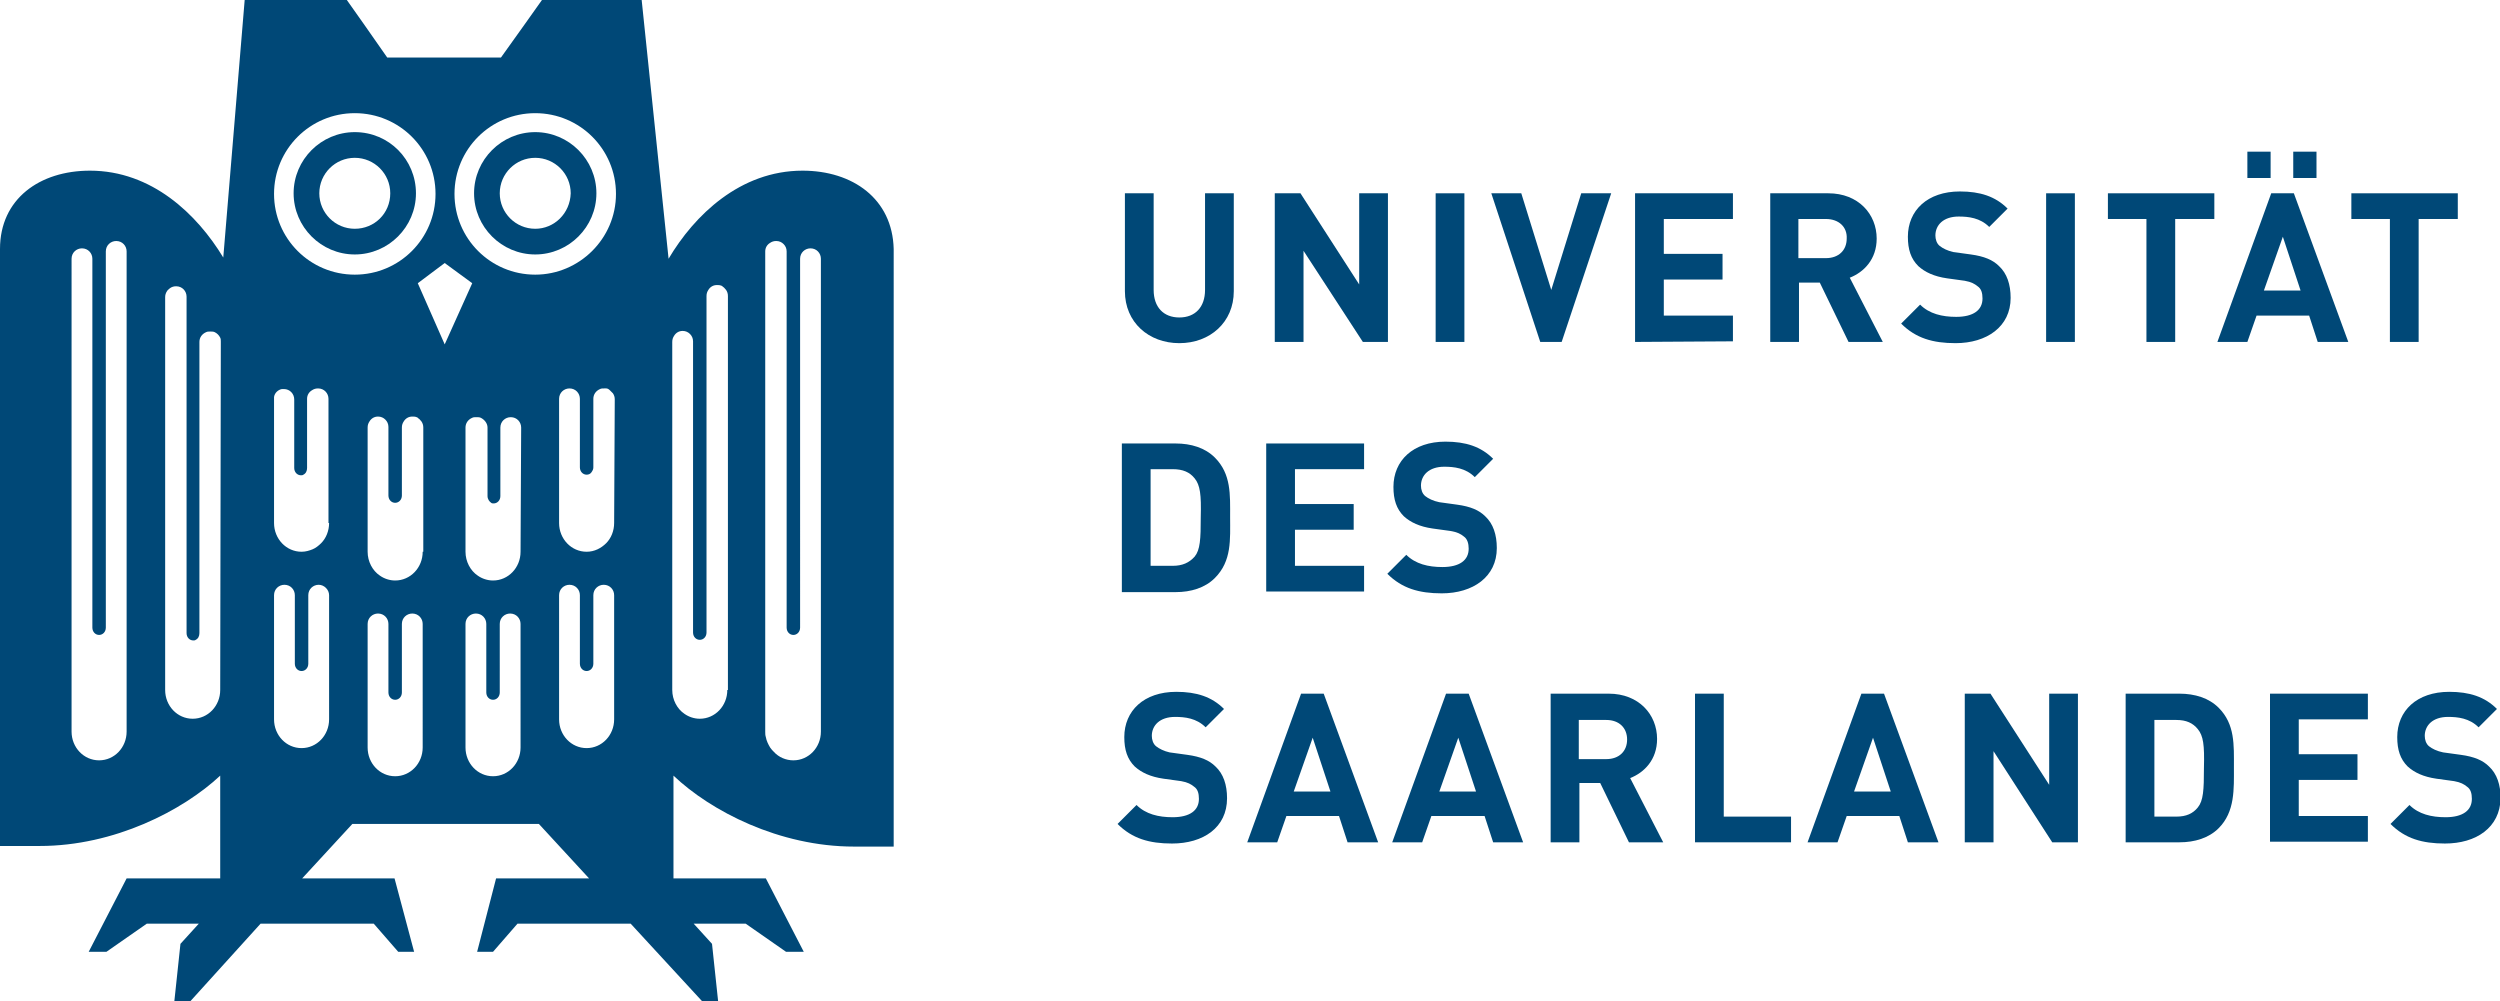
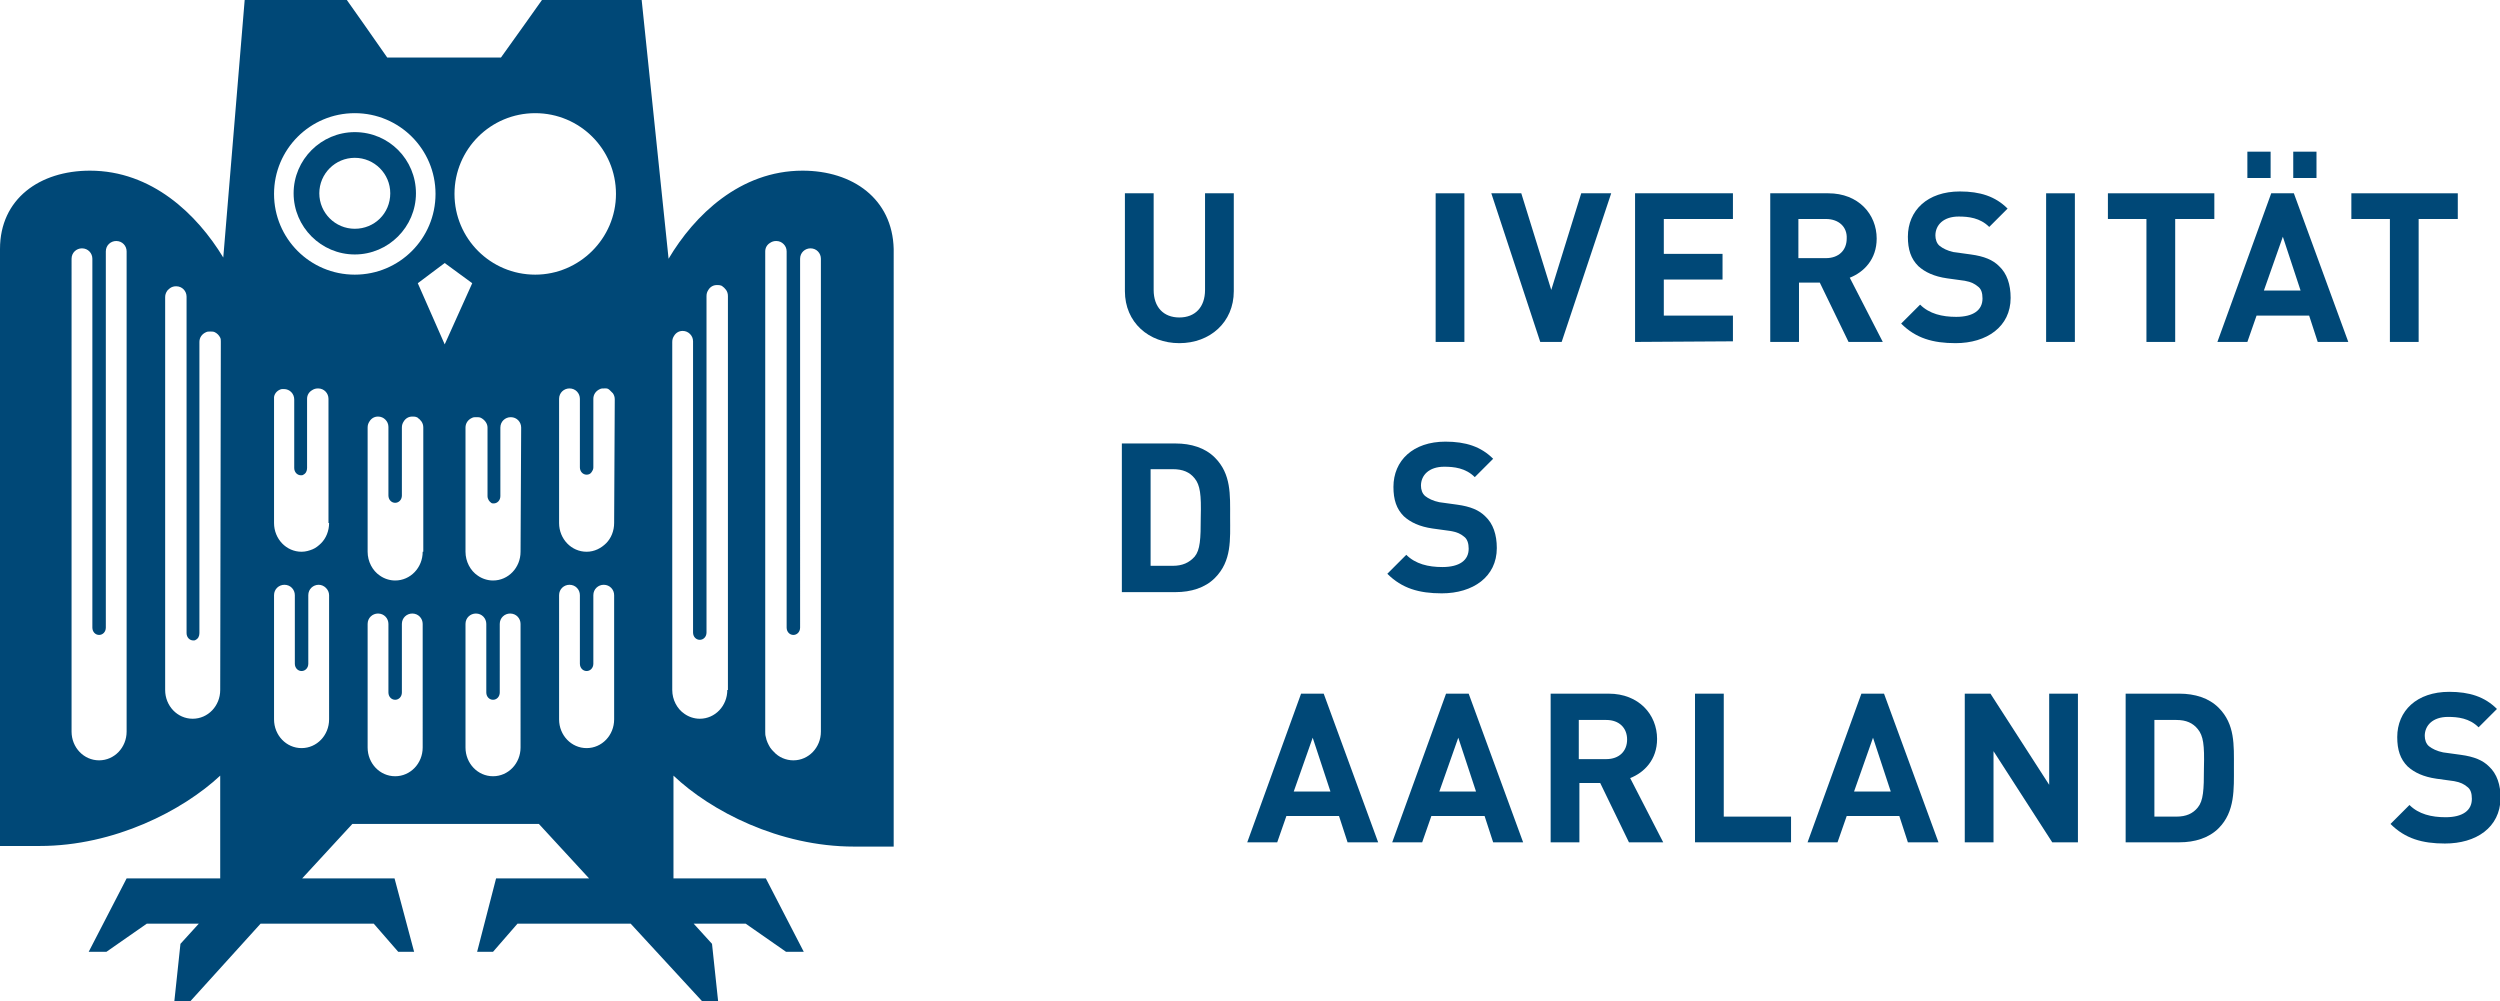
<svg xmlns="http://www.w3.org/2000/svg" version="1.1" id="Ebene_1" x="0px" y="0px" viewBox="0 0 408.7 163.7" style="enable-background:new 0 0 408.7 163.7;" xml:space="preserve">
  <style type="text/css">
	.st0{fill:#004877;}
</style>
  <g id="Ebene_1_00000020398848246467239480000015312204801005176753_">
    <g>
-       <path class="st0" d="M87.5,21.6c-5.5,0-10,4.5-10,10s4.5,10,10,10s10-4.5,10-10S93,21.6,87.5,21.6z M87.5,37.4    c-3.2,0-5.8-2.6-5.8-5.8s2.6-5.8,5.8-5.8c3.2,0,5.8,2.6,5.8,5.8C93.2,34.9,90.6,37.4,87.5,37.4z" />
      <path class="st0" d="M58,21.6c-5.5,0-10,4.5-10,10s4.5,10,10,10s10-4.5,10-10S63.6,21.6,58,21.6z M58,37.4c-3.2,0-5.8-2.6-5.8-5.8    s2.6-5.8,5.8-5.8s5.8,2.6,5.8,5.8C63.8,34.9,61.2,37.4,58,37.4z" />
      <path class="st0" d="M131.2,27.9c-10.2,0-17.7,7.3-21.9,14.4L104.9,0H88.6c0,0-5.1,7.2-6.7,9.4H63.3C61.8,7.2,56.7,0,56.7,0H40    l-3.5,42.1C32.2,35,24.8,27.9,14.7,27.9C6.5,27.9,0,32.5,0,40.7v97.6h6.5c12.2,0,23.4-5.8,29.5-11.5v16.8H20.7l-6.2,12h2.9L24,151    h8.5l-3,3.3l-1,9.4h2.6L42.6,151h18.5l4,4.6h2.6l-3.2-12H49.4l8.2-8.9h30.5l8.2,8.9H81.1l-3.1,12h2.6l4-4.6h18.5l11.7,12.7h2.6    l-1-9.4l-3-3.3h8.5l6.6,4.6h2.9l-6.2-12h-15.1v-16.8c6.1,5.8,17.3,11.6,29.5,11.6h6.5V40.7C145.9,32.5,139.4,27.9,131.2,27.9z     M20.7,119.6c0,2.6-2,4.7-4.5,4.7s-4.5-2.1-4.5-4.7V42.3c0-1,0.8-1.7,1.7-1.7c1,0,1.7,0.8,1.7,1.7v60.3c0,0.7,0.5,1.2,1.1,1.2    s1.1-0.5,1.1-1.2V41.1c0-1,0.8-1.7,1.7-1.7c1,0,1.7,0.8,1.7,1.7C20.7,41.1,20.7,119.6,20.7,119.6z M36,112.8c0,2.6-2,4.7-4.5,4.7    s-4.5-2.1-4.5-4.7V48.6c0-0.4,0.1-0.7,0.3-1c0.1-0.2,0.3-0.3,0.5-0.5c0.3-0.2,0.6-0.3,1-0.3c1,0,1.7,0.8,1.7,1.7v55    c0,0.7,0.5,1.2,1.1,1.2c0.1,0,0.3,0,0.4-0.1c0.4-0.2,0.6-0.6,0.6-1.1V55.9c0-0.7,0.4-1.3,1.1-1.6c0.2-0.1,0.4-0.1,0.7-0.1    c0.2,0,0.5,0,0.7,0.1c0.4,0.2,0.7,0.5,0.9,0.9c0.1,0.2,0.1,0.4,0.1,0.7L36,112.8L36,112.8z M53.8,117.6c0,2.6-2,4.7-4.5,4.7    s-4.5-2.1-4.5-4.7V97.3c0-1,0.8-1.7,1.7-1.7c1,0,1.7,0.8,1.7,1.7v11.2c0,0.7,0.5,1.2,1.1,1.2s1.1-0.5,1.1-1.2V97.3    c0-1,0.8-1.7,1.7-1.7s1.7,0.8,1.7,1.7V117.6z M53.8,85.5c0,1.3-0.5,2.5-1.3,3.3c-0.4,0.4-0.9,0.8-1.4,1s-1.1,0.4-1.8,0.4    c-2.5,0-4.5-2.1-4.5-4.7V65.2c0-0.1,0-0.2,0-0.3c0.1-0.7,0.7-1.2,1.3-1.3c0.1,0,0.2,0,0.3,0c1,0,1.7,0.8,1.7,1.7v11.2    c0,0.7,0.5,1.2,1.1,1.2c0.1,0,0.3,0,0.4-0.1c0.4-0.2,0.6-0.6,0.6-1.1V65.2c0-0.6,0.3-1.1,0.8-1.4c0.3-0.2,0.6-0.3,1-0.3    c1,0,1.7,0.8,1.7,1.7v20.3H53.8z M44.8,31.7c0-7.3,5.9-13.2,13.2-13.2s13.2,5.9,13.2,13.2S65.3,44.9,58,44.9S44.8,39,44.8,31.7z     M69.1,122.2c0,2.6-2,4.7-4.5,4.7s-4.5-2.1-4.5-4.7V102c0-1,0.8-1.7,1.7-1.7c1,0,1.7,0.8,1.7,1.7v11.2c0,0.7,0.5,1.2,1.1,1.2    s1.1-0.5,1.1-1.2V102c0-1,0.8-1.7,1.7-1.7c1,0,1.7,0.8,1.7,1.7C69.1,102,69.1,122.2,69.1,122.2z M69.1,90.2c0,2.6-2,4.7-4.5,4.7    c-0.9,0-1.8-0.3-2.5-0.8c-1.2-0.8-2-2.3-2-3.9V69.9c0-0.4,0.1-0.7,0.3-1c0.3-0.5,0.8-0.8,1.4-0.8c0.5,0,0.9,0.2,1.2,0.5    s0.5,0.7,0.5,1.2V81c0,0.7,0.5,1.2,1.1,1.2s1.1-0.5,1.1-1.2V69.9c0-0.4,0.1-0.7,0.3-1c0.3-0.5,0.8-0.8,1.4-0.8l0,0l0,0    c0.2,0,0.5,0,0.7,0.1c0.1,0,0.2,0.1,0.3,0.2c0.2,0.1,0.3,0.3,0.5,0.5c0.2,0.3,0.3,0.6,0.3,1v20.3H69.1z M68.3,46.3l4.4-3.3    l4.5,3.3l-4.5,10L68.3,46.3z M85.1,122.2c0,2.6-2,4.7-4.5,4.7s-4.5-2.1-4.5-4.7V102c0-1,0.8-1.7,1.7-1.7c1,0,1.7,0.8,1.7,1.7v11.2    c0,0.7,0.5,1.2,1.1,1.2s1.1-0.5,1.1-1.2V102c0-1,0.8-1.7,1.7-1.7c1,0,1.7,0.8,1.7,1.7L85.1,122.2L85.1,122.2z M85.1,90.2    c0,2.6-2,4.7-4.5,4.7c-0.9,0-1.8-0.3-2.5-0.8c-1.2-0.8-2-2.3-2-3.9V69.9c0-0.7,0.4-1.3,1.1-1.6c0.2-0.1,0.4-0.1,0.7-0.1    c0.2,0,0.5,0,0.7,0.1c0.6,0.3,1.1,0.9,1.1,1.6v11.2c0,0.5,0.3,0.9,0.6,1.1c0.1,0.1,0.3,0.1,0.4,0.1c0.6,0,1.1-0.5,1.1-1.2V69.9    c0-1,0.8-1.7,1.7-1.7c1,0,1.7,0.8,1.7,1.7L85.1,90.2L85.1,90.2z M100.4,117.6c0,2.6-2,4.7-4.5,4.7s-4.5-2.1-4.5-4.7V97.3    c0-1,0.8-1.7,1.7-1.7c1,0,1.7,0.8,1.7,1.7v11.2c0,0.7,0.5,1.2,1.1,1.2s1.1-0.5,1.1-1.2V97.3c0-1,0.8-1.7,1.7-1.7    c1,0,1.7,0.8,1.7,1.7L100.4,117.6L100.4,117.6z M100.4,85.5c0,1.3-0.5,2.5-1.3,3.3s-1.9,1.4-3.2,1.4c-2.5,0-4.5-2.1-4.5-4.7V65.2    c0-1,0.8-1.7,1.7-1.7c1,0,1.7,0.8,1.7,1.7v11.2c0,0.7,0.5,1.2,1.1,1.2c0.3,0,0.6-0.1,0.8-0.4s0.3-0.5,0.3-0.8V65.2    c0-0.7,0.4-1.3,1.1-1.6c0.2-0.1,0.4-0.1,0.7-0.1c0.1,0,0.2,0,0.3,0c0.2,0,0.4,0.1,0.6,0.3s0.3,0.3,0.5,0.5c0.2,0.3,0.3,0.6,0.3,1    L100.4,85.5L100.4,85.5z M87.5,44.9c-7.3,0-13.2-5.9-13.2-13.2s5.9-13.2,13.2-13.2c7.3,0,13.2,5.9,13.2,13.2S94.7,44.9,87.5,44.9z     M118.9,112.8c0,2.6-2,4.7-4.5,4.7c-0.9,0-1.8-0.3-2.5-0.8c-1.2-0.8-2-2.3-2-3.9V55.9c0-0.4,0.1-0.7,0.3-1    c0.3-0.5,0.8-0.8,1.4-0.8c0.5,0,0.9,0.2,1.2,0.5c0.3,0.3,0.5,0.7,0.5,1.2v47.6c0,0.7,0.5,1.2,1.1,1.2s1.1-0.5,1.1-1.2v-55    c0-0.4,0.1-0.7,0.3-1c0.3-0.5,0.8-0.8,1.4-0.8l0,0l0,0c0.2,0,0.5,0,0.7,0.1c0.1,0,0.2,0.1,0.3,0.2c0.2,0.1,0.3,0.3,0.5,0.5    c0.2,0.3,0.3,0.6,0.3,1v64.4H118.9z M134.2,119.6c0,2.6-2,4.7-4.5,4.7c-1.2,0-2.4-0.5-3.2-1.4c-0.2-0.2-0.4-0.4-0.6-0.7    c-0.3-0.5-0.6-1.1-0.7-1.7c-0.1-0.3-0.1-0.6-0.1-0.9V41.1c0-0.6,0.3-1.1,0.8-1.4c0.3-0.2,0.6-0.3,1-0.3l0,0l0,0    c0.5,0,0.9,0.2,1.2,0.5c0.3,0.3,0.5,0.7,0.5,1.2v61.5c0,0.7,0.5,1.2,1.1,1.2s1.1-0.5,1.1-1.2V42.3c0-1,0.8-1.7,1.7-1.7    c1,0,1.7,0.8,1.7,1.7L134.2,119.6L134.2,119.6z" />
      <g>
        <path class="st0" d="M192.8,56.1c-5,0-8.9-3.4-8.9-8.5v-16h4.7v15.8c0,2.8,1.6,4.5,4.2,4.5c2.6,0,4.2-1.7,4.2-4.5V31.6h4.7v16     C201.7,52.7,197.8,56.1,192.8,56.1z" />
      </g>
      <g>
-         <path class="st0" d="M222.8,55.9L213.1,41v14.9h-4.7V31.6h4.2l9.6,14.9V31.6h4.7v24.3H222.8z" />
-       </g>
+         </g>
      <g>
        <path class="st0" d="M234.7,55.9V31.6h4.7v24.3H234.7z" />
      </g>
      <g>
        <path class="st0" d="M255.3,55.9h-3.5l-8-24.3h4.9l4.9,15.8l4.9-15.8h4.9L255.3,55.9z" />
      </g>
      <g>
        <path class="st0" d="M267.3,55.9V31.6h16v4.2H272v5.7h9.6v4.2H272v5.9h11.3v4.2L267.3,55.9L267.3,55.9z" />
        <path class="st0" d="M302.2,55.9l-4.7-9.7h-3.4v9.7h-4.7V31.6h9.5c4.9,0,7.9,3.4,7.9,7.4c0,3.4-2.1,5.5-4.4,6.4l5.4,10.5H302.2z      M298.5,35.8H294v6.4h4.5c2.1,0,3.4-1.3,3.4-3.2C302,37.1,300.6,35.8,298.5,35.8z" />
        <path class="st0" d="M319.7,56.1c-3.7,0-6.5-0.8-8.9-3.2l3.1-3.1c1.5,1.5,3.6,2,5.9,2c2.8,0,4.3-1.1,4.3-3c0-0.9-0.2-1.6-0.8-2     c-0.5-0.4-1-0.7-2.1-0.9l-2.9-0.4c-2.1-0.3-3.6-1-4.7-2c-1.2-1.2-1.7-2.7-1.7-4.8c0-4.3,3.2-7.4,8.5-7.4c3.3,0,5.8,0.8,7.8,2.8     l-3,3c-1.5-1.5-3.4-1.7-5-1.7c-2.5,0-3.8,1.4-3.8,3.1c0,0.6,0.2,1.3,0.7,1.7s1.3,0.8,2.2,1l2.9,0.4c2.2,0.3,3.6,0.9,4.6,1.9     c1.3,1.2,1.9,3,1.9,5.2C328.7,53.4,324.8,56.1,319.7,56.1z" />
        <path class="st0" d="M334.5,55.9V31.6h4.7v24.3H334.5z" />
      </g>
      <g>
        <path class="st0" d="M355.6,35.8v20.1h-4.7V35.8h-6.3v-4.2H362v4.2H355.6z" />
      </g>
      <g>
        <path class="st0" d="M378.9,55.9l-1.4-4.3h-8.6l-1.5,4.3h-4.9l8.8-24.3h3.7l8.9,24.3H378.9z M367.4,29.1v-4.3h3.8v4.3     C371.2,29.1,367.4,29.1,367.4,29.1z M373.2,38.7l-3.1,8.8h6L373.2,38.7z M374.9,29.1v-4.3h3.8v4.3     C378.7,29.1,374.9,29.1,374.9,29.1z" />
      </g>
      <g>
        <path class="st0" d="M395.4,35.8v20.1h-4.7V35.8h-6.3v-4.2h17.4v4.2H395.4z" />
      </g>
      <g>
        <path class="st0" d="M198.6,94.5c-1.6,1.6-3.9,2.3-6.4,2.3h-8.8V72.5h8.8c2.5,0,4.8,0.7,6.4,2.3c2.7,2.7,2.5,6.1,2.5,9.7     C201.1,88.2,201.4,91.7,198.6,94.5z M195.3,78.2c-0.8-1-1.9-1.5-3.6-1.5h-3.6v15.8h3.6c1.6,0,2.7-0.5,3.6-1.5     c0.9-1.1,1-2.8,1-6.5C196.4,80.9,196.2,79.3,195.3,78.2z" />
      </g>
      <g>
-         <path class="st0" d="M207,96.8V72.5h16v4.2h-11.3v5.7h9.6v4.2h-9.6v5.9H223v4.2h-16V96.8z" />
        <path class="st0" d="M235.7,97c-3.7,0-6.5-0.8-8.9-3.2l3.1-3.1c1.5,1.5,3.6,2,5.9,2c2.8,0,4.3-1.1,4.3-3c0-0.8-0.2-1.6-0.8-2     c-0.5-0.4-1-0.7-2.2-0.9l-2.9-0.4c-2.1-0.3-3.6-1-4.7-2c-1.2-1.2-1.7-2.7-1.7-4.8c0-4.3,3.2-7.4,8.5-7.4c3.3,0,5.8,0.8,7.8,2.8     l-3,3c-1.5-1.5-3.4-1.7-5-1.7c-2.5,0-3.8,1.4-3.8,3.1c0,0.6,0.2,1.3,0.7,1.7c0.5,0.4,1.3,0.8,2.3,1l2.9,0.4     c2.2,0.3,3.6,0.9,4.6,1.9c1.3,1.2,1.9,3,1.9,5.2C244.7,94.3,240.8,97,235.7,97z" />
      </g>
      <g>
-         <path class="st0" d="M191.6,137.9c-3.7,0-6.5-0.8-8.9-3.2l3.1-3.1c1.5,1.5,3.6,2,5.9,2c2.8,0,4.3-1.1,4.3-3c0-0.9-0.2-1.6-0.8-2     c-0.5-0.4-1-0.7-2.1-0.9l-2.9-0.4c-2.1-0.3-3.6-1-4.7-2c-1.2-1.2-1.7-2.7-1.7-4.8c0-4.3,3.2-7.4,8.5-7.4c3.3,0,5.8,0.8,7.8,2.8     l-3,3c-1.5-1.5-3.4-1.7-5-1.7c-2.5,0-3.8,1.4-3.8,3.1c0,0.6,0.2,1.3,0.7,1.7c0.5,0.4,1.3,0.8,2.2,1l2.9,0.4     c2.2,0.3,3.6,0.9,4.6,1.9c1.3,1.2,1.9,3,1.9,5.2C200.6,135.3,196.7,137.9,191.6,137.9z" />
-       </g>
+         </g>
      <g>
        <path class="st0" d="M220.3,137.7l-1.4-4.3h-8.6l-1.5,4.3h-4.9l8.8-24.3h3.7l8.9,24.3H220.3z M214.6,120.6l-3.1,8.8h6     L214.6,120.6z" />
      </g>
      <g>
        <path class="st0" d="M244.1,137.7l-1.4-4.3H234l-1.5,4.3h-4.9l8.8-24.3h3.7l8.9,24.3H244.1z M238.4,120.6l-3.1,8.8h6L238.4,120.6     z" />
        <path class="st0" d="M266.3,137.7l-4.7-9.7h-3.4v9.7h-4.7v-24.3h9.5c4.9,0,7.9,3.4,7.9,7.4c0,3.4-2.1,5.5-4.4,6.4l5.4,10.5H266.3     z M262.6,117.7h-4.5v6.4h4.5c2.1,0,3.4-1.3,3.4-3.2S264.7,117.7,262.6,117.7z" />
        <path class="st0" d="M277.1,137.7v-24.3h4.7v20.1h11v4.2H277.1z" />
        <path class="st0" d="M311.9,137.7l-1.4-4.3h-8.6l-1.5,4.3h-4.9l8.8-24.3h3.7l8.9,24.3H311.9z M306.2,120.6l-3.1,8.8h6     L306.2,120.6z" />
      </g>
      <g>
        <path class="st0" d="M335.5,137.7l-9.6-14.9v14.9h-4.7v-24.3h4.2l9.6,14.9v-14.9h4.7v24.3L335.5,137.7L335.5,137.7z" />
      </g>
      <g>
        <path class="st0" d="M362.7,135.4c-1.6,1.6-3.9,2.3-6.4,2.3h-8.8v-24.3h8.8c2.5,0,4.8,0.7,6.4,2.3c2.7,2.7,2.5,6.1,2.5,9.7     C365.2,129,365.4,132.7,362.7,135.4z M359.3,119.2c-0.8-1-1.9-1.5-3.5-1.5h-3.6v15.8h3.6c1.6,0,2.7-0.5,3.5-1.5     c0.9-1.1,1-2.8,1-6.5C360.4,121.8,360.2,120.3,359.3,119.2z" />
      </g>
      <g>
-         <path class="st0" d="M371.1,137.7v-24.3h16v4.2h-11.3v5.7h9.6v4.2h-9.6v5.9h11.3v4.2h-16V137.7z" />
        <path class="st0" d="M399.7,137.9c-3.7,0-6.5-0.8-8.9-3.2l3.1-3.1c1.5,1.5,3.6,2,5.9,2c2.8,0,4.3-1.1,4.3-3c0-0.9-0.2-1.6-0.8-2     c-0.5-0.4-1-0.7-2.1-0.9l-2.9-0.4c-2.1-0.3-3.6-1-4.7-2c-1.2-1.2-1.7-2.7-1.7-4.8c0-4.3,3.2-7.4,8.5-7.4c3.3,0,5.8,0.8,7.8,2.8     l-3,3c-1.5-1.5-3.4-1.7-5-1.7c-2.5,0-3.8,1.4-3.8,3.1c0,0.6,0.2,1.3,0.7,1.7c0.5,0.4,1.3,0.8,2.3,1l2.9,0.4     c2.2,0.3,3.6,0.9,4.6,1.9c1.3,1.2,1.9,3,1.9,5.2C408.7,135.3,404.8,137.9,399.7,137.9z" />
      </g>
    </g>
  </g>
  <g id="Ebene_2_00000070106862989810783860000009041315286472208317_">
</g>
</svg>